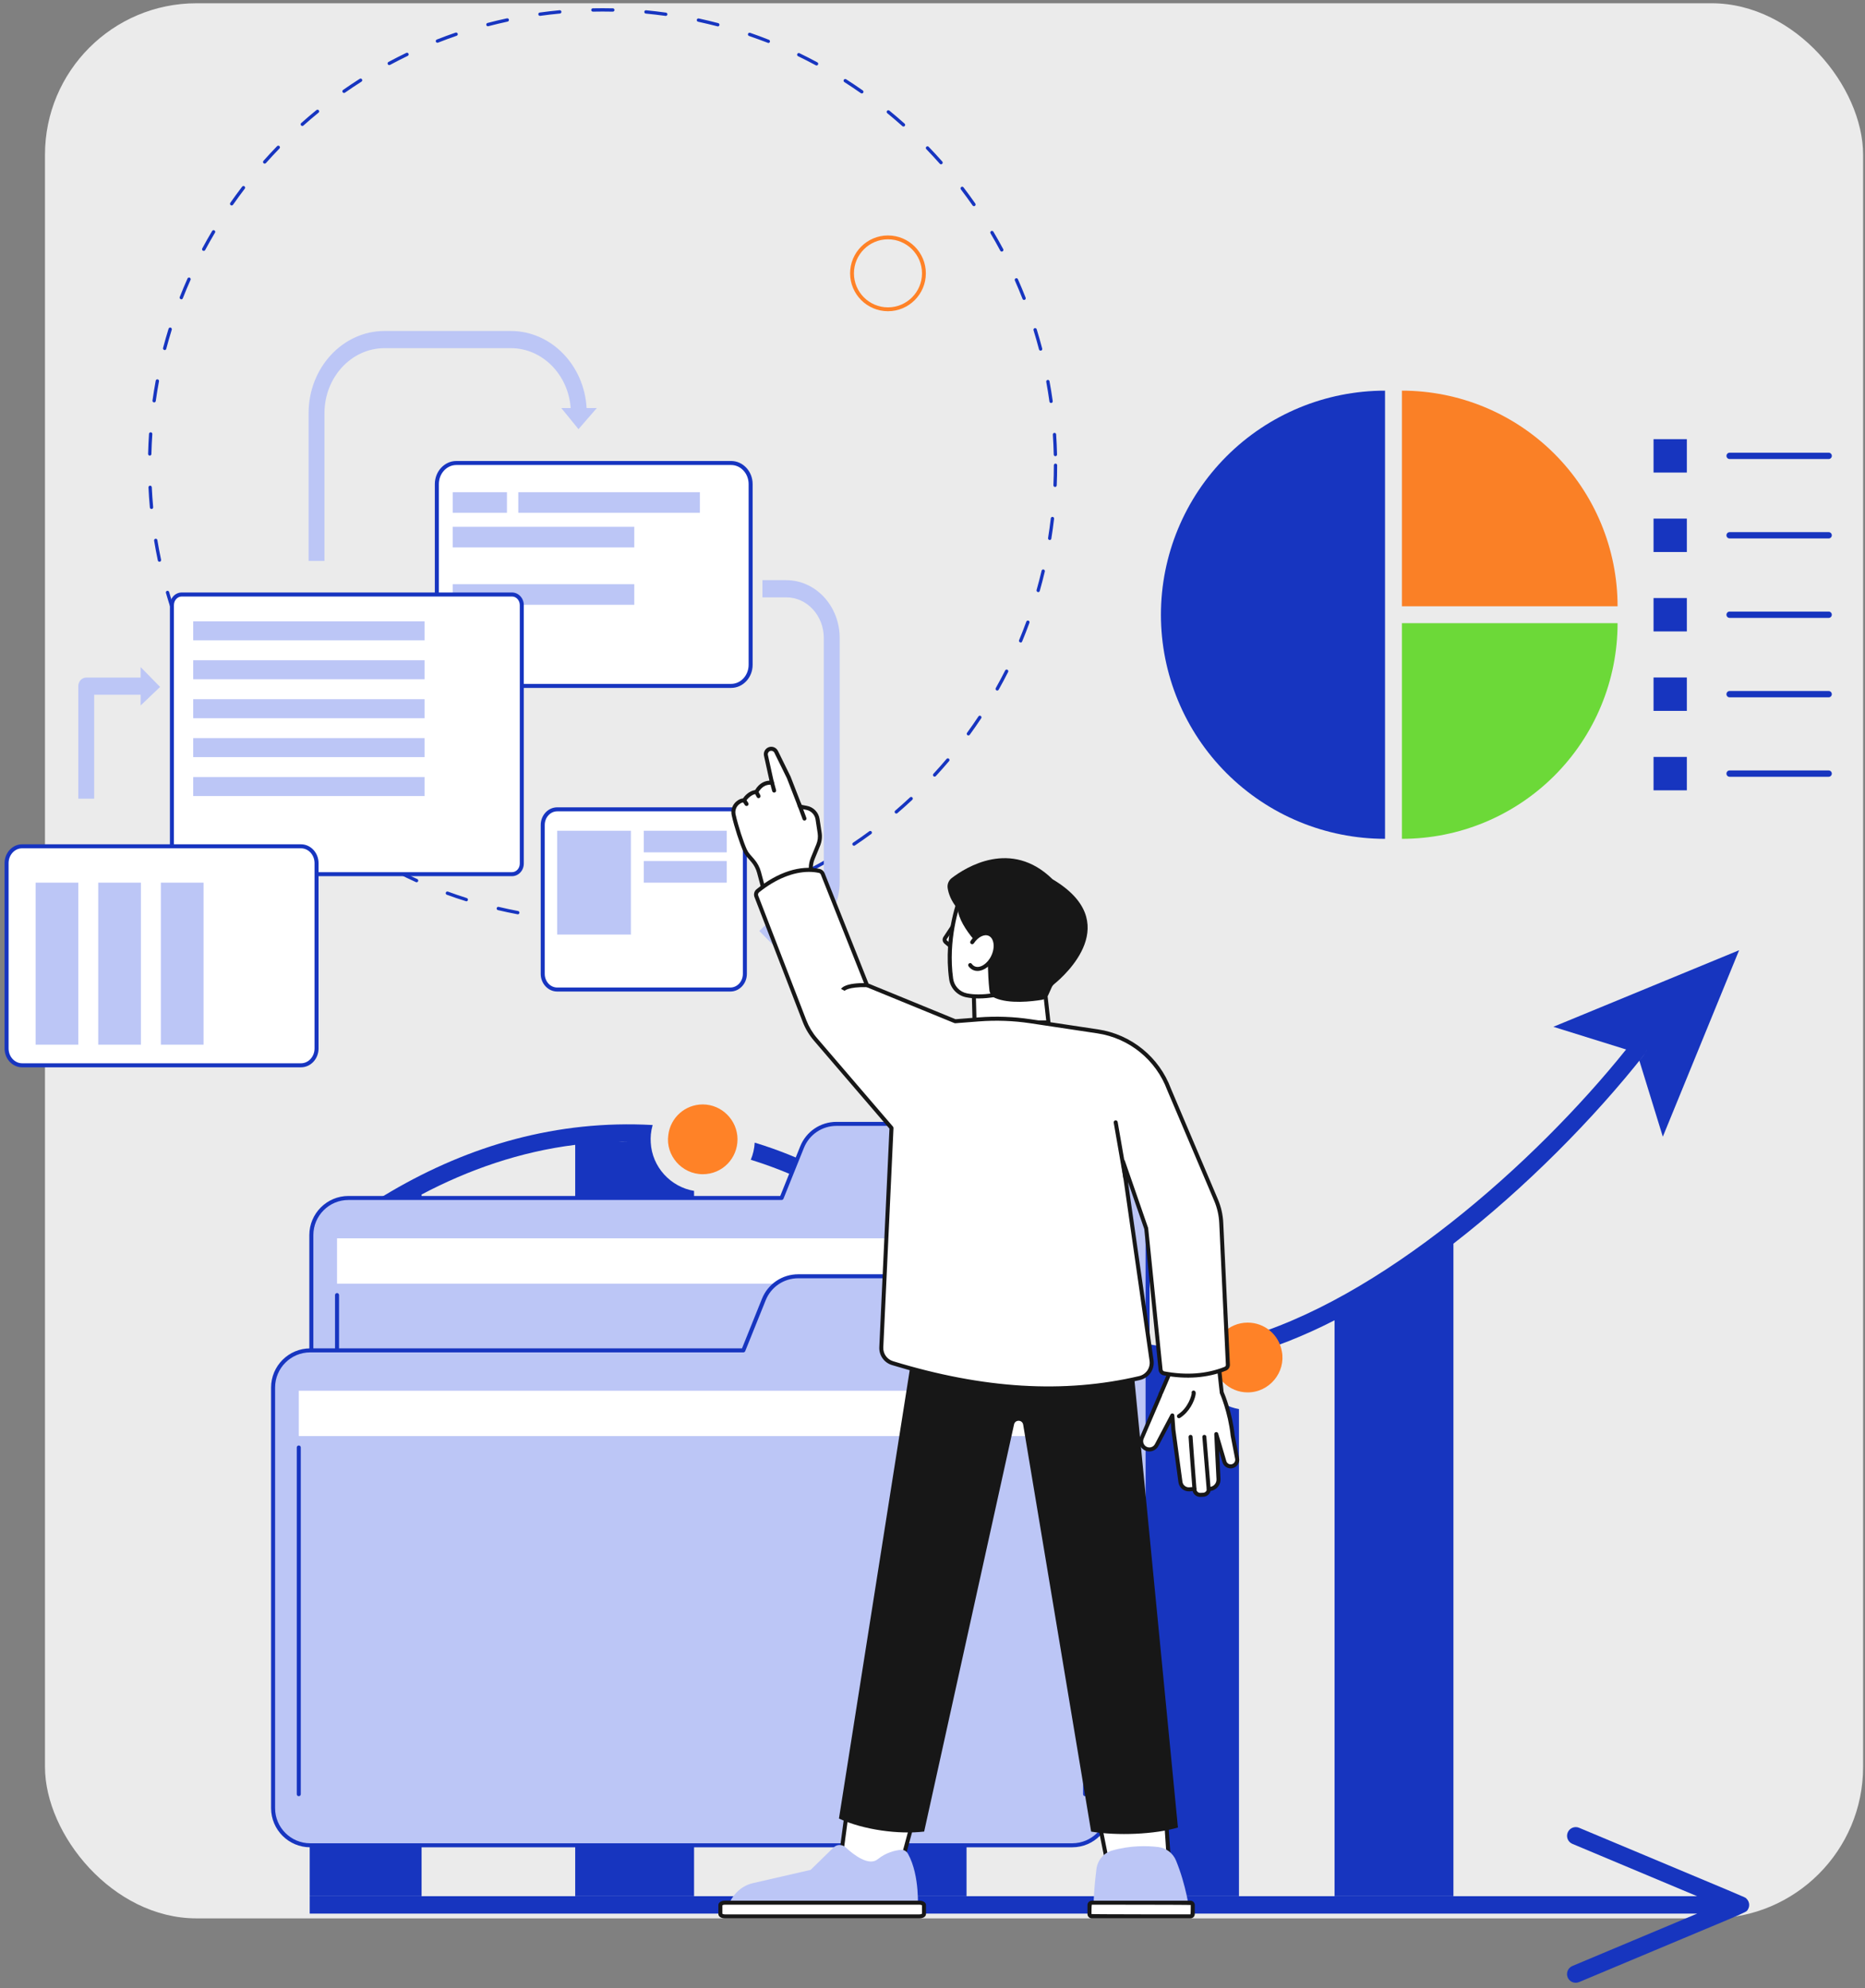
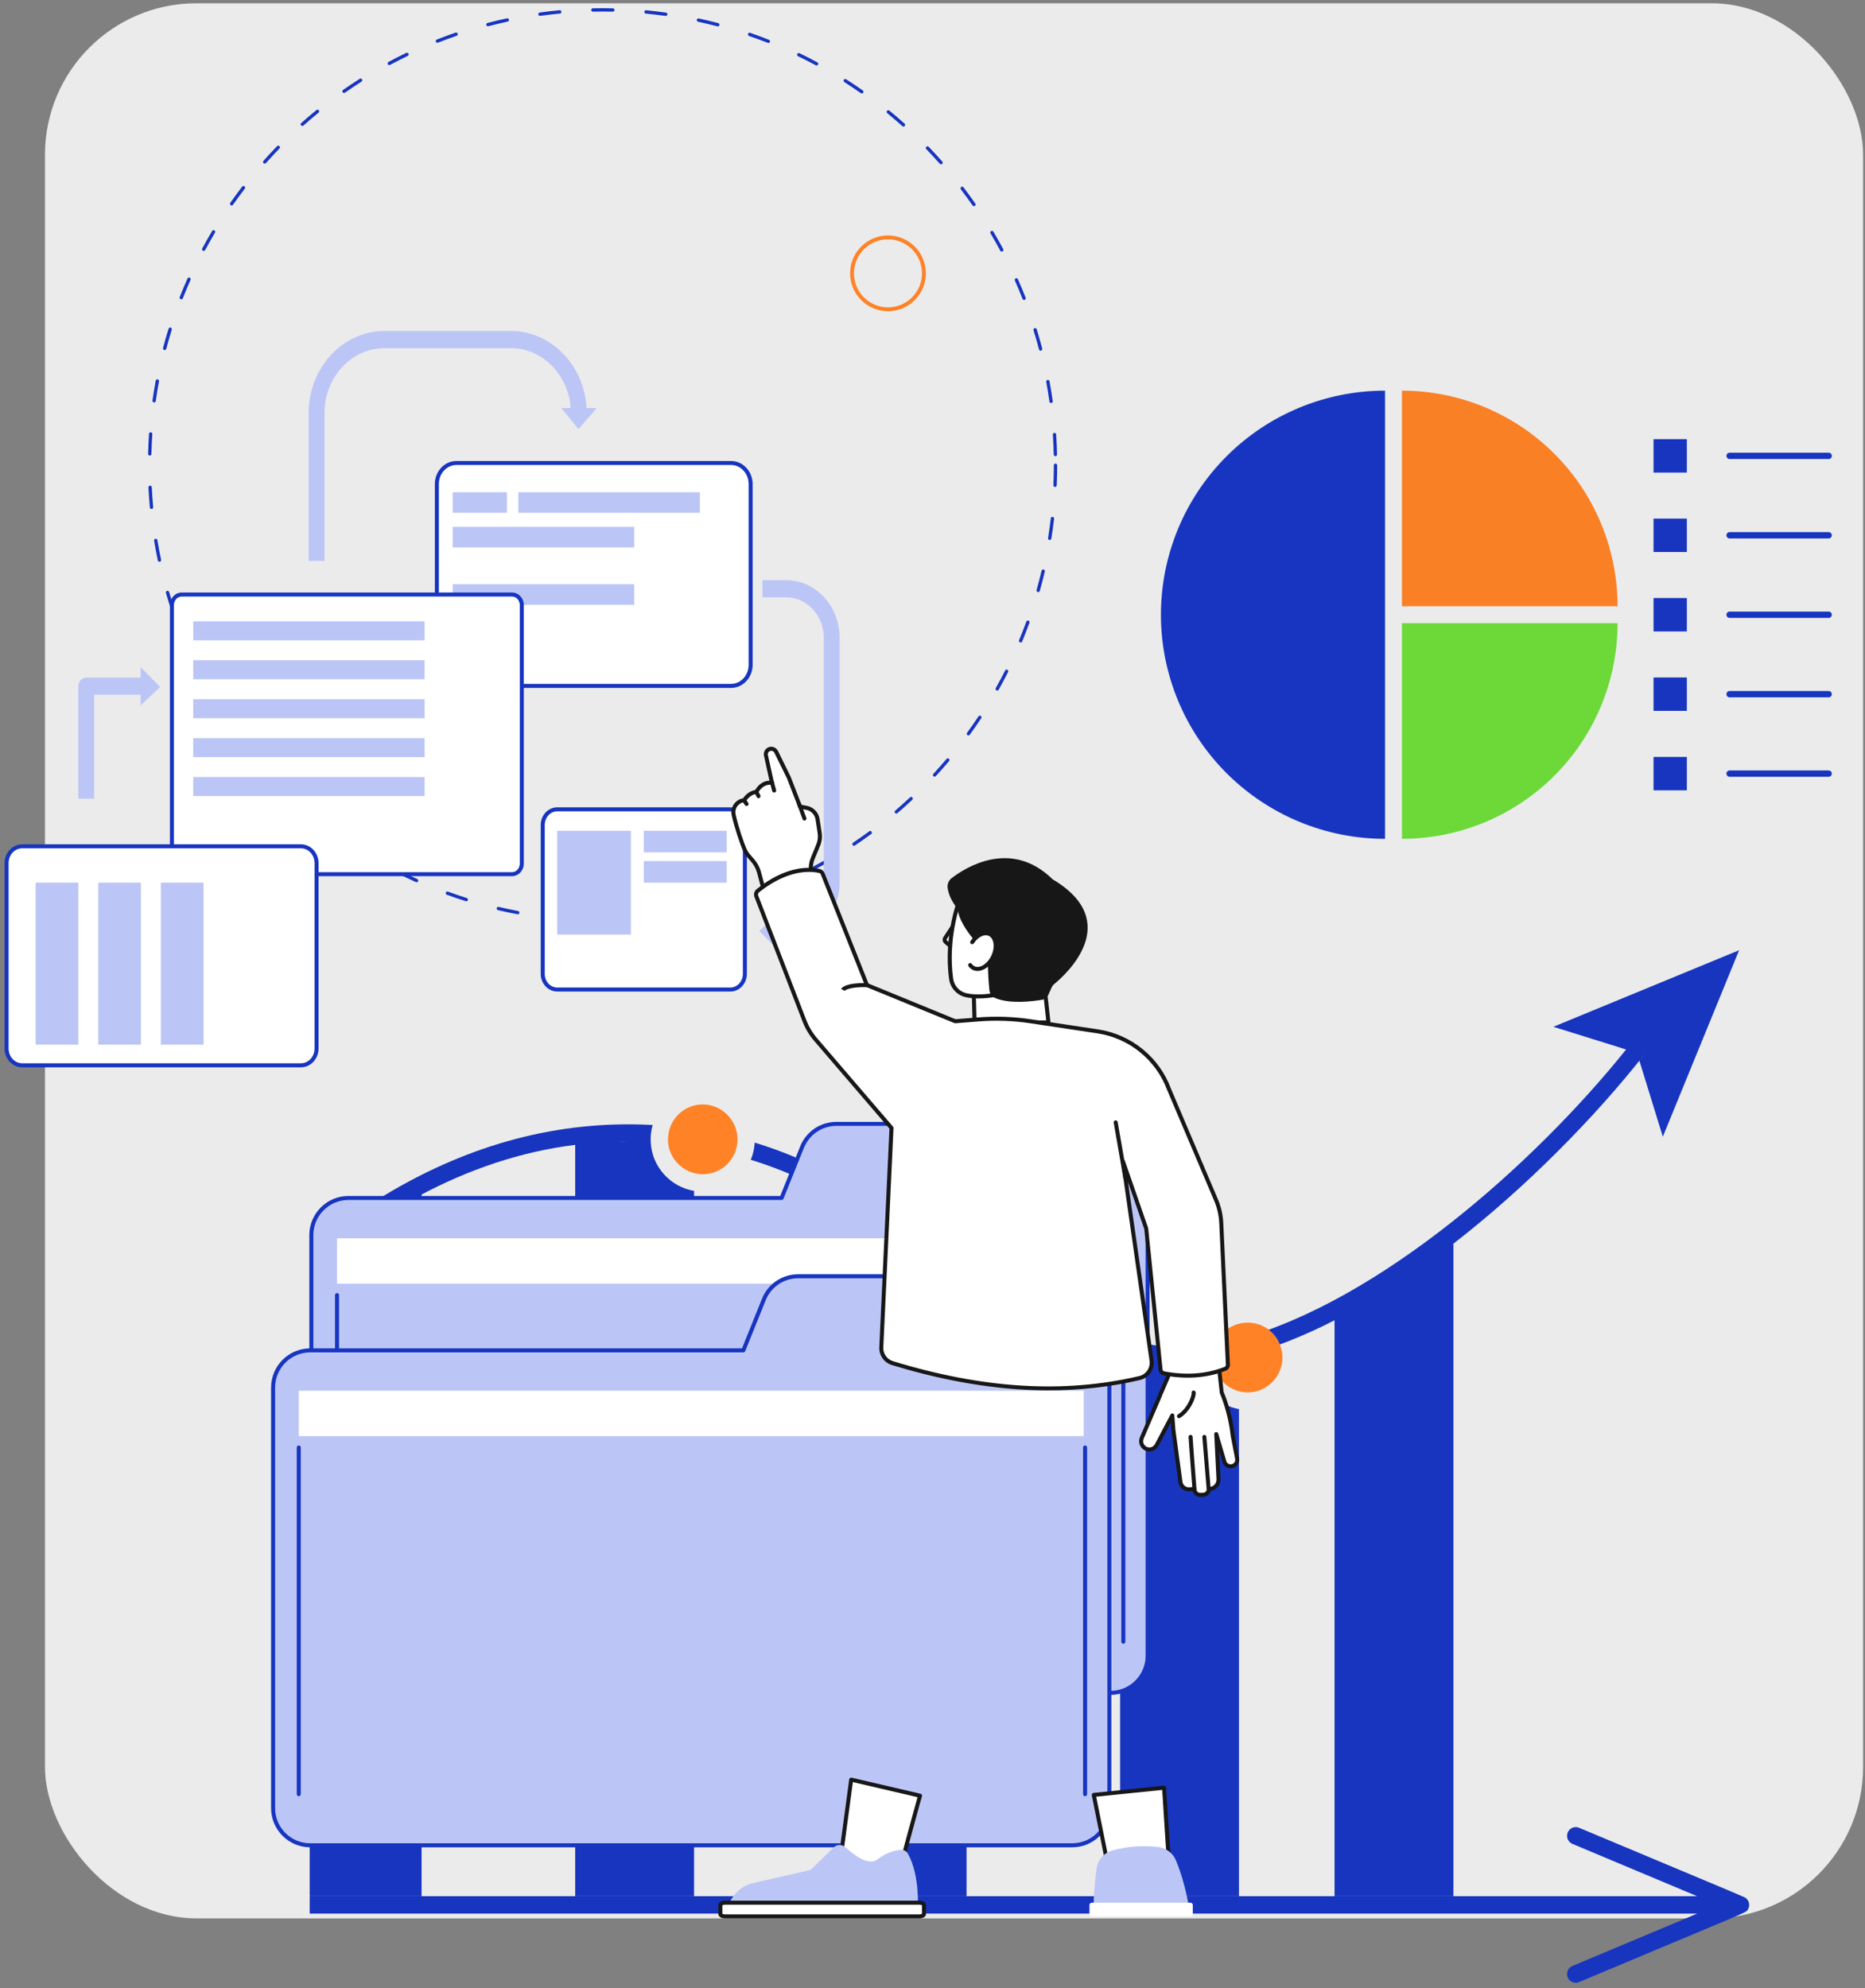
<svg xmlns="http://www.w3.org/2000/svg" width="303" height="323" viewBox="0 0 303 323" fill="none">
  <rect x="0" y="0" width="303" height="323" fill="#808080" stroke="none" />
  <rect x="7.308" y="0.531" width="295.385" height="311.154" rx="24.615" fill="#EBEBEB" />
  <g clip-path="url(#clip0_126_1667)">
    <path d="M283.951 310.287C283.998 310.193 284.187 309.909 284.187 309.503C284.187 309.125 284.017 308.719 283.697 308.435C283.424 308.199 285.147 308.955 256.547 296.965C255.831 296.663 255.003 297.003 254.702 297.731C254.401 298.449 254.74 299.28 255.464 299.582L275.736 308.086H-8.185V269.944C-7.808 269.084 -6.463 266.032 -4.204 261.582C-6.463 266.023 -7.799 269.075 -8.185 269.944V308.086H11.127V239.899C10.336 239.767 9.423 239.446 8.896 239.191C7.917 238.718 7.287 238.236 6.6 237.547C1.01 245.889 -4.147 254.959 -8.175 263.226V124.69L0.295 145.05C0.596 145.778 1.424 146.118 2.139 145.815C2.854 145.513 3.193 144.682 2.901 143.964C-9.088 115.175 -8.298 116.97 -8.533 116.687C-9.088 116.045 -10.048 116.063 -10.594 116.611C-10.895 116.914 -10.65 116.47 -22.085 143.954C-22.386 144.672 -22.047 145.504 -21.323 145.806C-20.607 146.108 -19.779 145.768 -19.478 145.041L-11.008 124.68V309.493C-11.008 310.278 -10.378 310.911 -9.596 310.911H275.736L255.455 319.423C254.74 319.726 254.401 320.557 254.693 321.275C254.994 322.003 255.822 322.333 256.537 322.041C284.836 310.145 283.584 310.816 283.942 310.287H283.951ZM-1.851 257.066L-1.559 256.518C-1.663 256.707 -1.757 256.887 -1.851 257.066ZM-0.92 255.356C-0.882 255.29 -0.854 255.233 -0.816 255.177C-0.854 255.243 -0.882 255.299 -0.92 255.356ZM0.897 252.125C0.944 252.049 0.991 251.964 1.029 251.889C0.982 251.964 0.934 252.049 0.897 252.125ZM2.967 248.582L2.995 248.544C2.995 248.544 2.977 248.572 2.967 248.582Z" fill="#1735BF" />
    <path d="M31.846 225.736C36.74 219.671 42.537 213.331 49.191 207.521V308.076H68.493V194.076C76.134 190.042 84.482 187.122 93.451 186.007V308.076H112.762V193.49C108.96 192.848 105.929 189.617 105.722 185.611C105.675 184.751 105.722 183.9 106.033 182.786C74.911 181.075 49.285 199.546 29.625 223.989C30.463 224.442 31.178 225.009 31.846 225.727V225.736ZM94.994 185.837C95.314 185.809 95.643 185.771 95.963 185.743C95.634 185.771 95.314 185.809 94.994 185.837ZM97.469 185.639C98.052 185.601 98.626 185.573 99.21 185.554C98.626 185.573 98.052 185.611 97.469 185.639ZM100.405 185.526C101.44 185.507 100.593 185.497 102.278 185.516C101.657 185.516 101.036 185.516 100.405 185.526Z" fill="#1735BF" />
    <path d="M121.975 188.436C127.848 190.24 132.977 192.734 137.72 195.55V308.076H157.031V208.645C156.881 208.55 156.74 208.446 156.599 208.343C164.184 213.463 172.39 218.159 182.902 220.549C182.592 220.483 182.281 220.427 181.98 220.351V308.076H201.291V228.939C197.819 228.344 194.977 225.491 194.384 222.108C194.355 222.108 194.327 222.108 194.299 222.108C194.327 222.108 194.365 222.108 194.393 222.108C194.195 221.05 194.186 220.275 194.346 219.274C171.703 218.074 159.563 206.557 144.675 196.599C137.645 191.894 130.718 188.105 122.615 185.648C122.559 186.621 122.352 187.529 121.975 188.436ZM147.366 201.89C148.797 202.891 150.18 203.874 150.303 203.959C150.265 203.93 148.449 202.645 147.366 201.89ZM138.172 195.824C139.038 196.344 139.885 196.873 140.722 197.402C139.885 196.863 139.028 196.344 138.172 195.824ZM144.157 199.669C145.164 200.35 146.152 201.039 147.14 201.729C146.152 201.039 145.155 200.35 144.157 199.669ZM153.305 206.075C153.436 206.17 153.578 206.264 153.709 206.358L153.305 206.075ZM183.89 220.757C184.559 220.899 185.227 221.031 185.904 221.145C185.227 221.022 184.559 220.89 183.89 220.757ZM187.307 221.381C187.683 221.438 188.05 221.494 188.427 221.551C188.05 221.504 187.674 221.438 187.307 221.381Z" fill="#1735BF" />
    <path d="M201.735 220.417C206.799 219.076 211.852 217.054 216.821 214.512V308.076H236.133V202.06C247.746 193.075 259.048 181.642 267.245 171.202C267.424 170.976 267.528 170.702 267.547 170.428C267.509 171.004 267.217 171.24 266.342 172.336L270.153 184.685L282.548 154.385L252.367 166.828L264.187 170.513C249.44 188.898 224.2 211.356 201.218 217.611C201.547 218.499 201.726 219.453 201.745 220.427L201.735 220.417ZM267.537 170.163C267.537 170.239 267.537 170.314 267.537 170.399C267.537 170.324 267.537 170.248 267.537 170.163Z" fill="#1735BF" />
    <path d="M114.174 190.779C117.373 190.779 119.82 188.19 119.82 185.11C119.82 182.03 117.289 179.441 114.174 179.441C111.313 179.441 108.903 181.586 108.574 184.439C108.122 187.708 110.748 190.779 114.174 190.779Z" fill="#FF8227" />
    <path d="M202.703 226.228C206.27 226.228 208.895 222.93 208.265 219.595C207.794 216.855 205.46 214.89 202.703 214.89C199.588 214.89 197.056 217.432 197.056 220.559C197.056 220.616 197.056 220.663 197.056 220.71C197.132 223.752 199.663 226.228 202.694 226.228H202.703Z" fill="#FF8227" />
  </g>
  <path d="M98.066 149.846C99.144 149.843 100.237 149.818 101.314 149.768C101.463 149.761 101.577 149.635 101.571 149.485C101.565 149.335 101.438 149.219 101.29 149.226C100.222 149.275 99.137 149.3 98.066 149.303C97.917 149.303 97.796 149.425 97.797 149.575C97.797 149.724 97.918 149.845 98.067 149.845L98.066 149.846ZM92.945 149.411C92.955 149.261 92.844 149.132 92.695 149.121C91.626 149.045 90.546 148.946 89.483 148.824C89.335 148.806 89.202 148.914 89.185 149.062C89.168 149.21 89.274 149.345 89.422 149.362C90.491 149.485 91.58 149.586 92.675 149.661C92.816 149.661 92.934 149.552 92.944 149.409L92.945 149.411ZM106.708 149.324C107.779 149.196 108.861 149.042 109.923 148.867C110.071 148.844 110.17 148.704 110.146 148.555C110.123 148.408 109.983 148.307 109.837 148.331C108.781 148.505 107.708 148.657 106.645 148.785C106.497 148.803 106.392 148.937 106.41 149.086C106.426 149.224 106.542 149.325 106.677 149.325C106.688 149.325 106.698 149.325 106.709 149.324H106.708ZM84.387 148.333C84.415 148.186 84.319 148.044 84.173 148.016C83.121 147.816 82.06 147.589 81.018 147.343C80.874 147.309 80.729 147.399 80.694 147.544C80.66 147.69 80.749 147.836 80.894 147.871C81.943 148.118 83.013 148.347 84.123 148.554C84.249 148.554 84.364 148.463 84.387 148.333ZM115.229 147.791C116.278 147.537 117.334 147.257 118.37 146.958C118.513 146.916 118.596 146.766 118.554 146.622C118.512 146.477 118.363 146.395 118.22 146.435C117.192 146.734 116.143 147.011 115.101 147.263C114.957 147.298 114.867 147.445 114.902 147.59C114.931 147.715 115.043 147.798 115.164 147.798C115.185 147.798 115.206 147.795 115.228 147.791H115.229ZM76.013 146.25C76.058 146.108 75.978 145.955 75.836 145.91C74.813 145.585 73.782 145.234 72.775 144.864C72.634 144.813 72.48 144.885 72.43 145.027C72.378 145.167 72.451 145.324 72.591 145.374C73.606 145.746 74.644 146.101 75.757 146.441C75.871 146.441 75.978 146.367 76.014 146.25H76.013ZM123.513 145.259C124.523 144.884 125.537 144.481 126.527 144.062C126.665 144.003 126.729 143.845 126.672 143.706C126.613 143.568 126.456 143.503 126.318 143.562C125.335 143.978 124.329 144.377 123.327 144.75C123.187 144.801 123.115 144.958 123.166 145.098C123.207 145.207 123.31 145.276 123.42 145.276C123.45 145.276 123.483 145.27 123.513 145.259ZM67.928 143.184C67.99 143.047 67.929 142.887 67.793 142.826C66.817 142.383 65.837 141.913 64.879 141.425C64.745 141.358 64.583 141.411 64.516 141.546C64.45 141.679 64.502 141.843 64.635 141.91C65.6 142.4 66.587 142.875 67.571 143.32C67.607 143.337 67.644 143.344 67.682 143.344C67.785 143.344 67.883 143.284 67.928 143.184ZM131.431 141.77C132.389 141.278 133.35 140.758 134.286 140.224C134.415 140.15 134.461 139.985 134.387 139.854C134.313 139.724 134.149 139.678 134.02 139.752C133.091 140.283 132.137 140.798 131.185 141.287C131.053 141.355 131 141.518 131.067 141.652C131.114 141.746 131.209 141.801 131.308 141.801C131.35 141.801 131.392 141.791 131.431 141.771V141.77ZM60.265 139.184C60.341 139.055 60.299 138.888 60.173 138.811C59.255 138.257 58.337 137.673 57.443 137.078C57.319 136.995 57.152 137.029 57.068 137.154C56.986 137.278 57.02 137.446 57.144 137.53C58.043 138.129 58.968 138.718 59.893 139.276C59.936 139.303 59.985 139.315 60.032 139.315C60.124 139.315 60.213 139.269 60.263 139.184H60.265ZM138.891 137.369C139.787 136.767 140.681 136.137 141.55 135.497C141.67 135.409 141.696 135.238 141.608 135.118C141.52 134.997 141.351 134.971 141.231 135.059C140.369 135.695 139.482 136.32 138.593 136.917C138.469 137.001 138.436 137.169 138.519 137.294C138.571 137.372 138.657 137.414 138.743 137.414C138.795 137.414 138.848 137.399 138.894 137.368L138.891 137.369ZM53.122 134.31C53.214 134.191 53.191 134.021 53.073 133.929C52.227 133.271 51.383 132.585 50.565 131.889C50.45 131.792 50.281 131.806 50.184 131.921C50.088 132.036 50.102 132.207 50.216 132.303C51.041 133.005 51.89 133.696 52.743 134.359C52.791 134.397 52.85 134.415 52.907 134.415C52.988 134.415 53.067 134.378 53.12 134.31H53.122ZM145.792 132.12C146.612 131.417 147.428 130.686 148.216 129.948C148.325 129.846 148.332 129.675 148.23 129.565C148.129 129.455 147.959 129.448 147.849 129.551C147.066 130.283 146.256 131.01 145.442 131.707C145.329 131.803 145.316 131.976 145.412 132.089C145.465 132.152 145.541 132.184 145.616 132.184C145.678 132.184 145.74 132.163 145.792 132.12ZM46.594 128.635C46.699 128.528 46.697 128.356 46.59 128.251C45.825 127.498 45.066 126.718 44.337 125.932C44.235 125.823 44.064 125.818 43.955 125.92C43.846 126.022 43.841 126.194 43.942 126.304C44.678 127.095 45.442 127.88 46.212 128.639C46.265 128.691 46.334 128.716 46.402 128.716C46.47 128.716 46.541 128.689 46.594 128.635ZM152.041 126.096C152.775 125.301 153.5 124.479 154.198 123.654C154.294 123.541 154.28 123.369 154.167 123.272C154.053 123.176 153.883 123.19 153.787 123.303C153.095 124.123 152.374 124.938 151.645 125.728C151.544 125.837 151.551 126.01 151.659 126.112C151.711 126.161 151.778 126.185 151.843 126.185C151.915 126.185 151.988 126.155 152.041 126.098V126.096ZM40.771 122.236C40.887 122.142 40.905 121.971 40.812 121.855C40.139 121.018 39.477 120.155 38.843 119.29C38.753 119.17 38.585 119.144 38.465 119.233C38.345 119.322 38.32 119.492 38.408 119.612C39.047 120.483 39.714 121.352 40.391 122.195C40.444 122.261 40.522 122.296 40.601 122.296C40.661 122.296 40.721 122.277 40.771 122.236ZM157.553 119.38C158.191 118.503 158.816 117.601 159.414 116.7C159.496 116.575 159.462 116.407 159.338 116.323C159.214 116.24 159.047 116.274 158.964 116.399C158.371 117.295 157.749 118.189 157.116 119.059C157.028 119.179 157.054 119.35 157.174 119.438C157.223 119.473 157.279 119.49 157.333 119.49C157.417 119.49 157.499 119.451 157.55 119.38H157.553ZM35.731 115.203C35.858 115.123 35.895 114.955 35.816 114.829C35.247 113.92 34.69 112.986 34.16 112.053C34.087 111.922 33.922 111.877 33.793 111.952C33.663 112.026 33.618 112.191 33.692 112.321C34.226 113.262 34.787 114.203 35.361 115.119C35.412 115.2 35.5 115.245 35.589 115.245C35.638 115.245 35.688 115.232 35.733 115.203H35.731ZM162.249 112.06C162.78 111.114 163.298 110.144 163.787 109.177C163.853 109.044 163.801 108.88 163.668 108.812C163.536 108.745 163.373 108.798 163.306 108.932C162.822 109.892 162.308 110.854 161.78 111.793C161.706 111.924 161.752 112.089 161.881 112.163C161.923 112.187 161.969 112.198 162.014 112.198C162.107 112.198 162.199 112.149 162.249 112.061V112.06ZM31.546 107.629C31.681 107.565 31.737 107.403 31.673 107.268C31.213 106.299 30.769 105.306 30.353 104.318C30.294 104.179 30.137 104.115 29.999 104.174C29.861 104.233 29.797 104.392 29.855 104.529C30.275 105.525 30.722 106.525 31.186 107.501C31.231 107.599 31.329 107.655 31.429 107.655C31.468 107.655 31.507 107.646 31.545 107.628L31.546 107.629ZM166.061 104.234C166.479 103.231 166.878 102.206 167.25 101.187C167.302 101.047 167.229 100.89 167.09 100.838C166.951 100.787 166.795 100.858 166.743 100.999C166.374 102.012 165.976 103.028 165.562 104.024C165.505 104.163 165.569 104.321 165.812 104.401C165.917 104.401 166.018 104.338 166.061 104.234ZM28.275 99.62C28.416 99.573 28.492 99.419 28.443 99.276C28.099 98.257 27.773 97.216 27.475 96.183C27.434 96.039 27.285 95.956 27.141 95.998C26.998 96.04 26.916 96.19 26.957 96.334C27.258 97.374 27.585 98.423 27.932 99.45C27.971 99.563 28.076 99.634 28.188 99.634C28.218 99.634 28.247 99.63 28.275 99.62ZM168.927 96.012C169.222 94.97 169.499 93.906 169.749 92.852C169.784 92.706 169.693 92.561 169.548 92.526C169.403 92.491 169.257 92.58 169.224 92.727C168.976 93.775 168.701 94.829 168.408 95.864C168.367 96.008 168.449 96.158 168.667 96.21C168.784 96.21 168.892 96.131 168.926 96.012H168.927ZM25.962 91.266C26.108 91.235 26.2 91.09 26.169 90.943C25.948 89.892 25.746 88.819 25.57 87.758C25.547 87.61 25.407 87.51 25.26 87.535C25.113 87.559 25.013 87.699 25.038 87.848C25.215 88.917 25.418 89.997 25.641 91.057C25.668 91.184 25.78 91.272 25.904 91.272C25.923 91.272 25.942 91.271 25.96 91.267L25.962 91.266ZM170.807 87.516C170.978 86.447 171.129 85.358 171.254 84.281C171.271 84.133 171.165 83.999 171.017 83.98C170.87 83.963 170.735 84.07 170.718 84.218C170.594 85.288 170.445 86.368 170.275 87.429C170.251 87.577 170.352 87.716 170.541 87.744C170.671 87.744 170.786 87.649 170.807 87.516ZM24.641 82.695C24.79 82.681 24.899 82.549 24.885 82.4C24.788 81.33 24.712 80.24 24.661 79.165C24.654 79.015 24.527 78.902 24.378 78.907C24.229 78.915 24.113 79.042 24.122 79.192C24.173 80.275 24.249 81.372 24.348 82.45C24.36 82.59 24.478 82.696 24.616 82.696C24.625 82.696 24.633 82.696 24.641 82.696V82.695ZM171.685 78.857C171.73 77.776 171.754 76.677 171.754 75.593C171.754 75.443 171.633 75.322 171.484 75.322C171.335 75.322 171.214 75.443 171.214 75.593C171.214 76.67 171.19 77.761 171.144 78.835C171.137 78.984 171.253 79.111 171.414 79.118C171.558 79.118 171.678 79.004 171.683 78.859L171.685 78.857ZM171.471 74.122C171.62 74.119 171.739 73.994 171.735 73.844C171.71 72.759 171.661 71.662 171.59 70.582C171.58 70.432 171.451 70.317 171.303 70.33C171.154 70.34 171.041 70.469 171.052 70.618C171.123 71.691 171.172 72.78 171.197 73.857C171.201 74.004 171.321 74.122 171.467 74.122C171.469 74.122 171.471 74.122 171.474 74.122H171.471ZM24.599 73.763C24.626 72.686 24.676 71.597 24.748 70.525C24.758 70.375 24.647 70.246 24.498 70.236C24.349 70.226 24.221 70.338 24.211 70.488C24.139 71.568 24.088 72.665 24.062 73.751C24.058 73.9 24.176 74.025 24.332 74.028C24.478 74.028 24.598 73.91 24.602 73.763H24.599ZM170.803 65.475C170.951 65.454 171.054 65.317 171.033 65.169C170.882 64.095 170.707 63.011 170.51 61.946C170.483 61.799 170.342 61.701 170.196 61.729C170.05 61.757 169.952 61.898 169.98 62.045C170.175 63.102 170.349 64.179 170.498 65.245C170.517 65.38 170.633 65.478 170.765 65.478C170.778 65.478 170.79 65.478 170.803 65.475ZM25.307 65.152C25.457 64.087 25.633 63.01 25.829 61.953C25.857 61.806 25.76 61.664 25.613 61.636C25.467 61.608 25.326 61.706 25.299 61.853C25.101 62.919 24.923 64.003 24.772 65.076C24.751 65.225 24.854 65.362 25.04 65.386C25.172 65.386 25.288 65.288 25.307 65.152ZM169.133 56.967C169.278 56.929 169.363 56.78 169.325 56.635C169.051 55.587 168.749 54.532 168.428 53.496C168.384 53.353 168.232 53.273 168.09 53.318C167.948 53.363 167.869 53.514 167.913 53.657C168.231 54.684 168.53 55.733 168.803 56.772C168.835 56.894 168.944 56.974 169.063 56.974C169.086 56.974 169.109 56.971 169.132 56.965L169.133 56.967ZM27.012 56.682C27.286 55.642 27.585 54.595 27.906 53.567C27.95 53.424 27.871 53.272 27.729 53.227C27.587 53.182 27.435 53.262 27.39 53.405C27.069 54.439 26.765 55.495 26.489 56.542C26.452 56.687 26.537 56.835 26.75 56.883C26.87 56.883 26.978 56.803 27.01 56.681L27.012 56.682ZM166.479 48.714C166.617 48.659 166.685 48.501 166.63 48.363C166.236 47.357 165.814 46.346 165.376 45.359C165.316 45.222 165.156 45.16 165.019 45.222C164.883 45.284 164.821 45.443 164.883 45.58C165.317 46.56 165.736 47.565 166.129 48.563C166.171 48.669 166.273 48.735 166.38 48.735C166.412 48.735 166.447 48.729 166.479 48.715V48.714ZM29.7 48.468C30.094 47.465 30.517 46.458 30.956 45.474C31.017 45.337 30.956 45.177 30.819 45.115C30.683 45.054 30.524 45.115 30.463 45.253C30.021 46.244 29.595 47.258 29.197 48.269C29.142 48.407 29.209 48.566 29.447 48.64C29.555 48.64 29.656 48.575 29.698 48.468H29.7ZM162.881 40.845C163.012 40.774 163.062 40.61 162.991 40.478C162.482 39.526 161.944 38.571 161.393 37.64C161.316 37.511 161.15 37.469 161.022 37.546C160.894 37.623 160.852 37.79 160.929 37.919C161.476 38.841 162.01 39.789 162.515 40.736C162.564 40.827 162.657 40.879 162.753 40.879C162.796 40.879 162.84 40.867 162.881 40.846V40.845ZM33.334 40.625C33.843 39.677 34.38 38.728 34.93 37.802C35.007 37.674 34.965 37.507 34.837 37.43C34.709 37.353 34.543 37.395 34.467 37.524C33.912 38.456 33.372 39.413 32.858 40.366C32.787 40.498 32.836 40.663 32.967 40.733C33.007 40.755 33.052 40.765 33.095 40.765C33.191 40.765 33.284 40.713 33.333 40.622L33.334 40.625ZM158.389 33.449C158.511 33.364 158.54 33.194 158.455 33.071C157.839 32.184 157.192 31.299 156.536 30.439C156.446 30.32 156.276 30.297 156.158 30.389C156.039 30.48 156.017 30.65 156.107 30.769C156.758 31.622 157.398 32.501 158.013 33.382C158.066 33.458 158.149 33.498 158.234 33.498C158.287 33.498 158.341 33.483 158.389 33.449ZM37.858 33.269C38.473 32.388 39.117 31.509 39.77 30.656C39.861 30.537 39.838 30.366 39.721 30.275C39.603 30.184 39.433 30.205 39.342 30.324C38.684 31.184 38.036 32.07 37.416 32.956C37.33 33.08 37.361 33.248 37.482 33.334C37.529 33.368 37.584 33.383 37.636 33.383C37.721 33.383 37.805 33.343 37.858 33.269ZM153.067 26.628C153.179 26.528 153.188 26.356 153.089 26.244C152.372 25.435 151.629 24.63 150.878 23.852C150.773 23.745 150.604 23.742 150.496 23.847C150.389 23.952 150.386 24.123 150.491 24.23C151.236 25.002 151.975 25.8 152.687 26.604C152.74 26.664 152.814 26.695 152.889 26.695C152.953 26.695 153.017 26.672 153.069 26.626L153.067 26.628ZM43.204 26.496C43.917 25.694 44.658 24.895 45.405 24.125C45.509 24.018 45.506 23.847 45.401 23.742C45.293 23.637 45.123 23.64 45.019 23.746C44.267 24.522 43.52 25.325 42.802 26.133C42.703 26.245 42.713 26.416 42.823 26.517C42.874 26.563 42.938 26.586 43.002 26.586C43.076 26.586 43.15 26.555 43.204 26.495V26.496ZM146.99 20.472C147.088 20.36 147.079 20.189 146.967 20.089C146.161 19.368 145.328 18.656 144.492 17.972C144.377 17.878 144.207 17.895 144.112 18.011C144.019 18.127 144.036 18.298 144.151 18.392C144.981 19.071 145.807 19.778 146.608 20.493C146.659 20.54 146.724 20.562 146.788 20.562C146.861 20.562 146.935 20.531 146.99 20.471V20.472ZM49.294 20.398C50.097 19.684 50.924 18.978 51.754 18.302C51.87 18.208 51.888 18.038 51.793 17.921C51.7 17.805 51.53 17.787 51.414 17.882C50.579 18.562 49.746 19.274 48.937 19.994C48.825 20.093 48.815 20.264 48.914 20.376C48.967 20.436 49.041 20.467 49.116 20.467C49.18 20.467 49.243 20.444 49.294 20.398ZM140.236 15.069C140.321 14.946 140.292 14.777 140.17 14.691C139.285 14.069 138.376 13.459 137.465 12.878C137.34 12.798 137.173 12.834 137.093 12.962C137.014 13.088 137.05 13.256 137.177 13.336C138.081 13.914 138.984 14.519 139.862 15.136C139.909 15.17 139.963 15.185 140.016 15.185C140.101 15.185 140.185 15.145 140.238 15.069H140.236ZM56.046 15.056C56.924 14.442 57.827 13.838 58.73 13.264C58.855 13.184 58.893 13.016 58.813 12.89C58.734 12.763 58.567 12.727 58.442 12.806C57.532 13.385 56.623 13.992 55.738 14.611C55.616 14.697 55.587 14.866 55.672 14.989C55.724 15.065 55.808 15.105 55.893 15.105C55.946 15.105 56 15.09 56.046 15.056ZM132.9 10.495C132.971 10.363 132.921 10.198 132.79 10.128C131.839 9.614 130.862 9.116 129.89 8.644C129.757 8.578 129.595 8.635 129.53 8.77C129.465 8.904 129.521 9.067 129.656 9.132C130.621 9.6 131.591 10.096 132.535 10.605C132.575 10.628 132.62 10.637 132.663 10.637C132.759 10.637 132.852 10.586 132.901 10.495H132.9ZM63.369 10.545C64.312 10.038 65.277 9.545 66.239 9.082C66.374 9.018 66.43 8.855 66.366 8.719C66.302 8.585 66.14 8.527 66.007 8.592C65.037 9.06 64.064 9.555 63.114 10.065C62.983 10.135 62.933 10.3 63.003 10.432C63.051 10.523 63.145 10.576 63.241 10.576C63.284 10.576 63.327 10.566 63.367 10.544L63.369 10.545ZM125.077 6.815C125.131 6.676 125.063 6.518 124.925 6.464C123.918 6.066 122.891 5.685 121.87 5.332C121.729 5.283 121.576 5.359 121.527 5.5C121.478 5.642 121.554 5.796 121.694 5.845C122.708 6.195 123.729 6.573 124.826 6.986C124.934 6.986 125.035 6.92 125.077 6.814V6.815ZM71.162 6.93C72.159 6.538 73.177 6.161 74.19 5.814C74.331 5.765 74.406 5.611 74.359 5.469C74.31 5.328 74.157 5.252 74.016 5.3C72.996 5.65 71.97 6.028 70.966 6.424C70.827 6.479 70.758 6.637 70.813 6.776C70.855 6.882 70.956 6.948 71.064 6.948C71.097 6.948 71.129 6.942 71.162 6.93ZM116.88 4.089C116.917 3.945 116.831 3.796 116.688 3.758C115.645 3.483 114.582 3.228 113.528 3C113.383 2.969 113.238 3.061 113.207 3.208C113.177 3.355 113.269 3.499 113.413 3.53C114.459 3.757 115.515 4.01 116.618 4.292C116.738 4.292 116.846 4.211 116.878 4.089H116.88ZM79.336 4.258C80.372 3.987 81.428 3.735 82.474 3.509C82.62 3.478 82.712 3.334 82.681 3.187C82.65 3.04 82.507 2.948 82.361 2.979C81.307 3.205 80.244 3.459 79.201 3.733C79.056 3.771 78.97 3.919 79.009 4.064C79.041 4.186 79.149 4.267 79.269 4.267C79.291 4.267 79.315 4.264 79.337 4.258H79.336ZM108.428 2.355C108.449 2.207 108.345 2.07 108.198 2.049C107.132 1.899 106.046 1.772 104.972 1.668C104.825 1.655 104.692 1.763 104.679 1.913C104.665 2.061 104.773 2.194 104.922 2.208C105.989 2.311 107.067 2.438 108.163 2.588C108.295 2.588 108.411 2.49 108.43 2.354L108.428 2.355ZM87.764 2.574C88.823 2.427 89.901 2.301 90.968 2.201C91.117 2.187 91.225 2.056 91.211 1.906C91.197 1.758 91.065 1.646 90.918 1.661C89.844 1.762 88.757 1.889 87.691 2.036C87.543 2.057 87.44 2.194 87.461 2.341C87.479 2.477 87.595 2.575 87.728 2.575C87.741 2.575 87.753 2.575 87.766 2.572L87.764 2.574ZM99.832 1.629C99.835 1.479 99.716 1.356 99.569 1.352C99.006 1.339 98.438 1.336 97.879 1.333C97.363 1.333 96.838 1.339 96.32 1.35C96.171 1.353 96.052 1.478 96.055 1.627C96.058 1.777 96.18 1.896 96.331 1.892C96.845 1.881 97.366 1.875 97.879 1.875C98.435 1.874 98.999 1.881 99.563 1.893C99.71 1.893 99.829 1.776 99.833 1.627L99.832 1.629Z" fill="#1735C0" />
  <path d="M95.306 66.299C94.911 59.322 89.54 53.776 82.994 53.776H62.472C55.67 53.776 50.136 59.764 50.136 67.125V91.133H52.716V67.125C52.716 61.305 57.093 56.567 62.472 56.567H82.994C88.116 56.567 92.326 60.862 92.716 66.298H91.195L93.984 69.725L96.961 66.298H95.305L95.306 66.299Z" fill="#BCC6F6" />
  <path d="M127.751 94.265H123.869V97.056H127.751C131.108 97.056 133.838 100.011 133.838 103.646V143.353C133.838 146.985 131.106 149.942 127.751 149.942H126.528V148.238L123.361 151.257L126.528 154.479V152.733H127.751C132.531 152.733 136.42 148.526 136.42 143.353V103.646C136.42 98.472 132.531 94.265 127.751 94.265Z" fill="#BCC6F6" />
  <path d="M26.012 111.607L22.845 108.385V110.088H14.01C13.296 110.088 12.72 110.714 12.72 111.484V129.761H15.3V112.88H22.845V114.626L26.012 111.607Z" fill="#BCC6F6" />
  <path d="M118.786 111.442H74.143C72.392 111.442 70.974 109.907 70.974 108.013V78.657C70.974 76.763 72.392 75.228 74.143 75.228H118.786C120.537 75.228 121.954 76.763 121.954 78.657V108.013C121.954 109.907 120.537 111.442 118.786 111.442Z" fill="white" />
  <path d="M122.279 108.011V78.655C122.279 76.585 120.712 74.9 118.784 74.9H74.142C72.214 74.9 70.646 76.585 70.646 78.655V108.011C70.646 110.081 72.214 111.767 74.142 111.767H118.784C120.712 111.767 122.279 110.081 122.279 108.011ZM118.784 75.551C120.352 75.551 121.627 76.943 121.627 78.653V108.01C121.627 109.722 120.352 111.114 118.784 111.114H74.142C72.574 111.114 71.299 109.722 71.299 108.01V78.653C71.299 76.941 72.574 75.551 74.142 75.551H118.784Z" fill="#1735C0" />
  <path d="M73.549 79.972H82.362V83.315H73.549V79.972Z" fill="#BCC6F6" />
  <path d="M84.205 79.972H113.708V83.315H84.205V79.972Z" fill="#BCC6F6" />
  <path d="M73.548 85.594H103.05V88.937H73.548V85.594Z" fill="#BCC6F6" />
  <path d="M73.548 94.919H103.05V98.262H73.548V94.919Z" fill="#BCC6F6" />
  <path d="M83.179 142.029H29.523C28.643 142.029 27.928 141.257 27.928 140.304V98.316C27.928 97.363 28.642 96.591 29.523 96.591H83.179C84.061 96.591 84.774 97.363 84.774 98.316V140.304C84.774 141.257 84.061 142.029 83.179 142.029Z" fill="white" />
  <path d="M85.1 140.306V98.316C85.1 97.186 84.239 96.264 83.181 96.264H29.525C28.465 96.264 27.605 97.184 27.605 98.316V140.306C27.605 141.436 28.467 142.356 29.525 142.356H83.181C84.24 142.356 85.1 141.436 85.1 140.306ZM83.181 96.917C83.88 96.917 84.449 97.544 84.449 98.316V140.306C84.449 141.077 83.88 141.705 83.181 141.705H29.525C28.825 141.705 28.256 141.077 28.256 140.306V98.316C28.256 97.544 28.825 96.917 29.525 96.917H83.181Z" fill="#1735C0" />
  <path d="M31.39 100.953H68.985V104.039H31.39V100.953Z" fill="#BCC6F6" />
  <path d="M31.39 107.276H68.985V110.362H31.39V107.276Z" fill="#BCC6F6" />
  <path d="M31.39 113.601H68.985V116.687H31.39V113.601Z" fill="#BCC6F6" />
  <path d="M31.39 119.925H68.985V123.011H31.39V119.925Z" fill="#BCC6F6" />
  <path d="M31.39 126.25H68.985V129.336H31.39V126.25Z" fill="#BCC6F6" />
  <path d="M48.901 173.084H3.596C2.2 173.084 1.07 171.86 1.07 170.35V140.238C1.07 138.728 2.202 137.504 3.596 137.504H48.901C50.297 137.504 51.428 138.728 51.428 140.238V170.35C51.428 171.86 50.296 173.084 48.901 173.084Z" fill="white" />
  <path d="M51.754 170.35V140.238C51.754 138.55 50.474 137.177 48.901 137.177H3.596C2.024 137.177 0.744 138.55 0.744 140.238V170.35C0.744 172.036 2.024 173.41 3.596 173.41H48.901C50.474 173.41 51.754 172.038 51.754 170.35ZM48.901 137.828C50.116 137.828 51.103 138.91 51.103 140.237V170.348C51.103 171.676 50.116 172.756 48.901 172.756H3.596C2.382 172.756 1.395 171.675 1.395 170.348V140.237C1.395 138.908 2.382 137.828 3.596 137.828H48.901Z" fill="#1735C0" />
  <path d="M5.786 143.408H12.721V169.734H5.786V143.408Z" fill="#BCC6F6" />
  <path d="M15.959 143.408H22.894V169.734H15.959V143.408Z" fill="#BCC6F6" />
  <path d="M26.134 143.408H33.069V169.734H26.134V143.408Z" fill="#BCC6F6" />
  <path d="M118.666 160.772H90.524C89.226 160.772 88.175 159.634 88.175 158.229V134.038C88.175 132.633 89.226 131.495 90.524 131.495H118.666C119.963 131.495 121.016 132.633 121.016 134.038V158.229C121.016 159.634 119.965 160.772 118.666 160.772Z" fill="white" />
  <path d="M121.342 158.229V134.038C121.342 132.457 120.141 131.17 118.666 131.17H90.524C89.049 131.17 87.848 132.457 87.848 134.038V158.229C87.848 159.81 89.049 161.097 90.524 161.097H118.666C120.141 161.097 121.342 159.81 121.342 158.229ZM118.666 131.821C119.781 131.821 120.69 132.815 120.69 134.038V158.229C120.69 159.452 119.781 160.446 118.666 160.446H90.524C89.409 160.446 88.501 159.452 88.501 158.229V134.038C88.501 132.815 89.409 131.821 90.524 131.821H118.666Z" fill="#1735C0" />
  <path d="M90.518 134.976H102.499V151.84H90.518V134.976Z" fill="#BCC6F6" />
  <path d="M104.596 134.976H118.072V138.484H104.596V134.976Z" fill="#BCC6F6" />
  <path d="M104.596 139.9H118.072V143.41H104.596V139.9Z" fill="#BCC6F6" />
  <path d="M186.448 188.628V269.023C186.448 272.353 183.748 275.051 180.42 275.051H56.613C53.283 275.051 50.583 272.353 50.583 269.023V200.669C50.583 197.34 53.283 194.64 56.613 194.64H126.987L130.311 186.38C131.229 184.096 133.443 182.601 135.903 182.601H180.42C183.748 182.601 186.448 185.3 186.448 188.628Z" fill="#BCC6F6" />
  <path d="M54.757 201.197H182.273V270.967H54.757V201.197Z" fill="white" />
  <path d="M186.448 208.562V269.598C186.448 272.609 183.748 275.049 180.42 275.049H56.613C53.283 275.049 50.583 272.609 50.583 269.598V208.562H186.448Z" fill="#BCC6F6" />
  <path d="M182.505 267.071C182.325 267.071 182.179 266.924 182.179 266.744V210.415C182.179 210.235 182.325 210.089 182.505 210.089C182.685 210.089 182.832 210.235 182.832 210.415V266.744C182.832 266.924 182.685 267.071 182.505 267.071Z" fill="#1735C0" />
  <path d="M54.757 267.071C54.577 267.071 54.43 266.924 54.43 266.744V210.415C54.43 210.235 54.577 210.089 54.757 210.089C54.937 210.089 55.083 210.235 55.083 210.415V266.744C55.083 266.924 54.937 267.071 54.757 267.071Z" fill="#1735C0" />
  <path d="M186.773 269.022V188.627C186.773 185.124 183.922 182.273 180.418 182.273H135.902C133.293 182.273 130.979 183.837 130.006 186.255L126.765 194.313H56.612C53.108 194.313 50.257 197.163 50.257 200.666V269.02C50.257 272.523 53.108 275.373 56.612 275.373H180.418C183.922 275.373 186.773 272.523 186.773 269.02V269.022ZM126.985 194.965C127.118 194.965 127.238 194.884 127.288 194.762L130.612 186.501C131.485 184.33 133.562 182.926 135.903 182.926H180.42C183.563 182.926 186.122 185.483 186.122 188.627V269.022C186.122 272.165 183.563 274.723 180.42 274.723H56.613C53.468 274.723 50.91 272.165 50.91 269.022V200.668C50.91 197.523 53.468 194.965 56.613 194.965H126.987H126.985Z" fill="#1735C0" />
  <path d="M180.231 213.39V293.785C180.231 297.115 177.532 299.812 174.203 299.812H50.397C47.066 299.812 44.367 297.115 44.367 293.785V225.431C44.367 222.101 47.066 219.402 50.397 219.402H120.77L124.094 211.142C125.013 208.858 127.226 207.363 129.687 207.363H174.203C177.532 207.363 180.231 210.062 180.231 213.39Z" fill="#BCC6F6" />
  <path d="M48.541 225.959H176.058V295.729H48.541V225.959Z" fill="white" />
  <path d="M180.231 233.324V294.36C180.231 297.37 177.532 299.811 174.203 299.811H50.397C47.066 299.811 44.367 297.37 44.367 294.36V233.324H180.231Z" fill="#BCC6F6" />
  <path d="M176.29 291.834C176.11 291.834 175.964 291.688 175.964 291.508V235.178C175.964 234.999 176.11 234.852 176.29 234.852C176.47 234.852 176.617 234.999 176.617 235.178V291.508C176.617 291.688 176.47 291.834 176.29 291.834Z" fill="#1735C0" />
  <path d="M48.541 291.834C48.361 291.834 48.215 291.688 48.215 291.508V235.178C48.215 234.999 48.361 234.852 48.541 234.852C48.721 234.852 48.868 234.999 48.868 235.178V291.508C48.868 291.688 48.721 291.834 48.541 291.834Z" fill="#1735C0" />
  <path d="M180.558 293.785V213.39C180.558 209.887 177.707 207.036 174.203 207.036H129.687C127.078 207.036 124.764 208.6 123.791 211.019L120.55 219.076H50.397C46.893 219.076 44.042 221.926 44.042 225.43V293.783C44.042 297.286 46.893 300.137 50.397 300.137H174.203C177.707 300.137 180.558 297.286 180.558 293.783V293.785ZM120.77 219.728C120.903 219.728 121.023 219.648 121.073 219.523L124.397 211.263C125.27 209.092 127.347 207.687 129.688 207.687H174.205C177.348 207.687 179.907 210.245 179.907 213.388V293.783C179.907 296.926 177.348 299.484 174.205 299.484H50.398C47.253 299.484 44.695 296.926 44.695 293.783V225.43C44.695 222.285 47.253 219.727 50.398 219.727H120.772L120.77 219.728Z" fill="#1735C0" />
  <path d="M169.147 154.667C169.147 155.621 170.339 166.117 170.339 166.117H158.331L158.013 153.953L169.147 154.669V154.667Z" fill="white" />
  <path d="M170.583 166.332C170.646 166.263 170.674 166.17 170.664 166.078C170.252 162.454 169.473 155.406 169.473 154.666C169.473 154.494 169.34 154.351 169.169 154.341L158.035 153.626C157.945 153.621 157.854 153.653 157.788 153.717C157.723 153.781 157.686 153.869 157.689 153.961L158.007 166.125C158.012 166.302 158.157 166.443 158.333 166.443H170.341C170.434 166.443 170.523 166.403 170.585 166.334L170.583 166.332ZM158.35 154.299L168.836 154.974C168.955 156.729 169.778 164.041 169.974 165.79H158.649L158.348 154.299H158.35Z" fill="#171717" />
  <path d="M155.297 149.801C155.179 149.918 154.054 151.637 153.553 152.407C153.417 152.617 153.457 152.897 153.649 153.06L154.84 154.072L155.297 149.801Z" fill="white" />
  <path d="M154.959 154.373C155.072 154.328 155.149 154.225 155.162 154.106L155.62 149.834C155.635 149.696 155.561 149.565 155.437 149.506C155.312 149.447 155.164 149.473 155.065 149.57C155.023 149.612 154.91 149.725 153.279 152.229C153.053 152.575 153.121 153.04 153.437 153.307L154.628 154.319C154.688 154.37 154.762 154.397 154.838 154.397C154.878 154.397 154.92 154.388 154.959 154.373ZM154.581 153.423L153.859 152.809C153.793 152.752 153.778 152.654 153.825 152.582C154.247 151.935 154.579 151.428 154.834 151.043L154.579 153.421L154.581 153.423Z" fill="#171717" />
  <path d="M156.136 145.529C156.136 145.529 153.511 151.765 154.532 159.06C154.715 160.374 155.697 161.433 156.996 161.707C160.967 162.543 166.511 160.326 166.511 160.326L171.241 149.572L156.136 145.529Z" fill="white" />
  <path d="M166.63 160.627C166.71 160.596 166.773 160.535 166.807 160.456L171.537 149.701C171.576 149.614 171.574 149.515 171.532 149.429C171.491 149.343 171.414 149.279 171.322 149.256L156.217 145.213C156.061 145.171 155.896 145.251 155.832 145.401C155.805 145.465 153.183 151.803 154.205 159.104C154.407 160.55 155.501 161.724 156.925 162.023C157.585 162.161 158.281 162.22 158.987 162.22C162.594 162.22 166.437 160.703 166.629 160.626L166.63 160.627ZM170.788 149.787L166.267 160.069C165.579 160.328 162.126 161.568 158.967 161.568C158.311 161.568 157.667 161.514 157.063 161.388C155.908 161.144 155.02 160.19 154.855 159.015C153.975 152.73 155.864 147.174 156.335 145.919L170.79 149.787H170.788Z" fill="#171717" />
  <path d="M169.259 162.447C167.678 162.706 163.988 163.15 161.665 162.146C161.154 161.926 160.804 161.447 160.745 160.893C160.437 158.023 160.484 155.063 160.484 155.063C160.484 155.063 155.832 150.868 155.602 147.665C154.481 146.372 154.091 145.127 153.963 144.29C153.869 143.671 154.123 143.048 154.619 142.667C156.882 140.931 164.264 136.241 171.01 142.858C182.702 149.817 173.061 158.426 171.28 159.881C171.098 160.029 170.955 160.217 170.859 160.431L170.323 161.628C170.127 162.062 169.729 162.368 169.258 162.445L169.259 162.447Z" fill="#171717" />
  <path d="M157.622 153.665C156.915 155.196 157.181 156.822 158.212 157.298C159.245 157.774 160.654 156.921 161.361 155.391C162.067 153.86 161.801 152.234 160.769 151.758C159.736 151.282 158.326 152.135 157.62 153.665H157.622Z" fill="white" />
  <path d="M158.816 157.753C158.56 157.753 158.31 157.703 158.076 157.594C157.79 157.463 157.549 157.259 157.357 156.988C157.253 156.842 157.289 156.638 157.435 156.534C157.581 156.43 157.785 156.465 157.889 156.612C158.013 156.788 158.168 156.919 158.35 157.002C159.203 157.395 160.447 156.595 161.066 155.254C161.381 154.573 161.499 153.855 161.398 153.231C161.304 152.656 161.033 152.237 160.636 152.054C159.912 151.721 158.897 152.229 158.219 153.263C158.119 153.413 157.918 153.455 157.768 153.357C157.617 153.258 157.576 153.056 157.674 152.907C158.545 151.58 159.875 150.986 160.91 151.464C161.51 151.741 161.914 152.332 162.042 153.129C162.165 153.879 162.028 154.731 161.66 155.529C161.033 156.889 159.87 157.753 158.817 157.753H158.816Z" fill="#171717" />
  <path d="M189.131 290.455C189.109 290.788 190.036 304.318 190.036 304.318L180.324 304.706L177.7 291.626L189.132 290.455H189.131Z" fill="white" />
  <path d="M180.335 305.031L190.047 304.644C190.135 304.641 190.219 304.602 190.278 304.536C190.337 304.471 190.367 304.385 190.36 304.296C189.994 298.941 189.452 290.849 189.457 290.472C189.462 290.378 189.425 290.287 189.358 290.221C189.289 290.156 189.195 290.122 189.099 290.132L177.668 291.303C177.577 291.311 177.493 291.36 177.439 291.434C177.384 291.508 177.363 291.602 177.382 291.691L180.006 304.772C180.036 304.925 180.171 305.034 180.325 305.034C180.33 305.034 180.334 305.034 180.339 305.034L180.335 305.031ZM188.82 290.815C188.92 292.756 189.511 301.427 189.687 304.007L180.588 304.37L178.088 291.913L188.82 290.815Z" fill="#171717" />
  <path d="M149.479 291.757C149.351 292.065 145.824 305.159 145.824 305.159L136.514 302.367L138.289 289.143L149.479 291.755V291.757Z" fill="white" />
  <path d="M145.982 305.443C146.059 305.401 146.115 305.328 146.138 305.243C147.535 300.06 149.654 292.231 149.782 291.876C149.817 291.789 149.812 291.691 149.768 291.607C149.725 291.521 149.645 291.461 149.553 291.439L138.363 288.827C138.273 288.807 138.179 288.824 138.104 288.876C138.028 288.928 137.977 289.011 137.966 289.101L136.191 302.325C136.169 302.483 136.267 302.634 136.42 302.68C136.42 302.68 145.73 305.471 145.824 305.486C145.879 305.486 145.933 305.473 145.982 305.446V305.443ZM138.563 289.542L149.067 291.994C148.53 293.862 146.268 302.252 145.595 304.75L136.872 302.135L138.563 289.544V289.542Z" fill="#171717" />
  <path d="M188.172 300.095C186.397 299.883 183.656 299.811 180.679 300.663C179.313 301.055 178.32 302.239 178.139 303.648C177.589 307.957 177.671 310.36 177.671 310.36H193.23C193.23 310.36 192.725 306.329 191.06 302.281C190.567 301.082 189.459 300.248 188.172 300.095Z" fill="#BCC6F6" />
  <path d="M177.382 309.139H193.406C193.615 309.139 193.785 309.309 193.785 309.518V310.982C193.785 311.191 193.615 311.361 193.406 311.361H177.382C177.173 311.361 177.003 311.191 177.003 310.982V309.518C177.003 309.309 177.173 309.139 177.382 309.139Z" fill="white" />
-   <path d="M194.111 310.982V309.516C194.111 309.127 193.795 308.813 193.408 308.813H177.384C176.995 308.813 176.681 309.129 176.681 309.516V310.982C176.681 311.371 176.997 311.685 177.384 311.685H193.408C193.797 311.685 194.111 311.369 194.111 310.982ZM193.459 309.516C193.459 309.516 193.459 310.982 193.406 311.034C193.406 311.034 177.382 311.034 177.33 310.982C177.33 310.982 177.33 309.516 177.382 309.464C177.382 309.464 193.406 309.464 193.459 309.516Z" fill="#171717" />
-   <path d="M183.291 213.74L191.375 296.923C187.661 298.04 181.473 298.29 177.273 297.586L166.23 231.46C166.087 230.656 164.947 230.621 164.753 231.413L150.145 297.581C146.044 298.067 140.315 297.327 136.302 295.467L149.452 212.132L183.291 213.74Z" fill="#171717" />
  <path d="M197.823 220.072L198.476 226.223C198.476 226.223 199.849 229.276 200.264 233.208L200.989 236.978C201.095 237.533 200.75 238.074 200.202 238.212C199.648 238.35 199.083 238.027 198.922 237.481L197.601 232.999L197.963 240.316C198.007 241.197 197.3 241.934 196.417 241.927C196.39 242.425 195.998 242.832 195.502 242.856L195.03 242.877C194.493 242.903 194.046 242.472 194.049 241.936C194.049 241.91 193.265 241.976 193.265 241.976C192.532 242.037 191.879 241.514 191.78 240.784L190.633 232.314L190.46 229.968L187.92 234.782C187.561 235.458 186.712 235.7 186.053 235.31C185.472 234.967 185.239 234.247 185.503 233.628L188.451 226.76C188.497 226.566 188.571 226.383 188.672 226.212L189.943 223.279L190.153 219.636L197.82 220.073L197.823 220.072Z" fill="white" />
  <path d="M195.046 243.204L195.519 243.182C196.083 243.155 196.547 242.761 196.683 242.237C197.098 242.181 197.479 241.989 197.775 241.68C198.133 241.307 198.316 240.817 198.289 240.301L198.062 235.718L198.609 237.575C198.821 238.293 199.554 238.713 200.281 238.53C200.997 238.352 201.448 237.644 201.309 236.919L200.585 233.162C200.192 229.451 198.977 226.561 198.794 226.141L198.146 220.04C198.13 219.881 198 219.757 197.84 219.749L190.174 219.313C189.994 219.301 189.841 219.441 189.83 219.619L189.624 223.205L188.382 226.065C188.275 226.25 188.194 226.45 188.142 226.657L185.203 233.5C184.874 234.267 185.168 235.165 185.886 235.59C186.283 235.824 186.744 235.885 187.188 235.759C187.63 235.634 187.994 235.34 188.207 234.933L190.219 231.124C190.219 231.124 190.308 232.338 190.31 232.358L191.457 240.827C191.58 241.729 192.385 242.378 193.292 242.301L193.763 242.262C193.82 242.486 193.94 242.689 194.111 242.854C194.348 243.083 194.658 243.205 194.984 243.205C195.004 243.205 195.025 243.205 195.045 243.205L195.046 243.204ZM194.024 241.586L193.24 241.651C192.678 241.7 192.18 241.298 192.105 240.74L190.959 232.281L190.788 229.945C190.777 229.8 190.671 229.679 190.529 229.651C190.386 229.62 190.241 229.689 190.174 229.817L187.634 234.63C187.503 234.877 187.282 235.057 187.013 235.133C186.744 235.209 186.461 235.173 186.221 235.03C185.784 234.772 185.605 234.225 185.805 233.757C185.805 233.757 188.754 226.889 188.772 226.835C188.809 226.674 188.872 226.521 188.974 226.343C188.974 226.343 190.246 223.41 190.273 223.299L190.465 219.981L197.531 220.383C197.531 220.383 198.153 226.26 198.18 226.359C198.193 226.39 199.536 229.415 199.944 233.271L200.669 237.042C200.743 237.427 200.503 237.802 200.123 237.898C199.738 237.994 199.347 237.772 199.235 237.39L197.914 232.908C197.867 232.75 197.711 232.653 197.548 232.679C197.384 232.706 197.268 232.853 197.277 233.016L197.638 240.333C197.655 240.669 197.536 240.987 197.304 241.229C197.073 241.47 196.764 241.601 196.4 241.601C196.313 241.603 196.231 241.633 196.168 241.695C196.106 241.756 196.071 241.838 196.071 241.926C196.069 242.25 195.812 242.516 195.489 242.531L195.016 242.553C194.848 242.561 194.686 242.501 194.564 242.383C194.441 242.265 194.375 242.107 194.377 241.912C194.377 241.821 194.34 241.732 194.273 241.67C194.212 241.614 194.133 241.582 194.051 241.582C194.042 241.582 194.032 241.582 194.024 241.582V241.586Z" fill="#171717" />
  <path d="M133.828 147.096L132.018 142.52C131.631 141.543 131.638 140.454 132.036 139.48L132.935 137.288C133.189 136.671 133.269 135.995 133.168 135.336L132.829 133.101C132.687 132.168 131.971 131.426 131.044 131.253L129.991 131.054L128.156 126.324L126.102 122.148C125.904 121.746 125.438 121.554 125.016 121.702C124.594 121.85 124.348 122.291 124.444 122.728L125.423 127.193C125.423 127.193 123.897 126.832 122.88 128.661C121.601 128.786 120.876 130.052 120.876 130.052C120.876 130.052 120.458 129.944 119.839 130.469C119.282 130.94 119.038 131.683 119.196 132.396C119.62 134.315 120.483 136.907 121.029 138.131C121.172 138.451 121.362 138.745 121.593 139.009L122.294 139.813C122.779 140.368 123.129 141.025 123.319 141.737L125.729 150.756L133.831 147.095L133.828 147.096Z" fill="white" />
  <path d="M125.86 151.053L133.962 147.394C134.121 147.322 134.195 147.138 134.131 146.977L132.321 142.401C131.963 141.496 131.969 140.504 132.338 139.604L133.236 137.413C133.512 136.74 133.599 136.005 133.49 135.287L133.15 133.054C132.989 131.986 132.164 131.133 131.103 130.933L130.228 130.768C130.228 130.768 128.459 126.206 128.447 126.181L126.393 122.005C126.123 121.455 125.483 121.194 124.906 121.396C124.33 121.598 123.993 122.202 124.124 122.799L125.011 126.84C124.429 126.86 123.436 127.102 122.678 128.36C121.632 128.537 120.954 129.359 120.703 129.721C120.466 129.738 120.082 129.835 119.628 130.22C118.981 130.768 118.693 131.629 118.878 132.465C119.309 134.414 120.185 137.036 120.732 138.262C120.886 138.609 121.093 138.932 121.346 139.222L122.047 140.026C122.496 140.541 122.826 141.16 123.002 141.819L125.413 150.838C125.438 150.931 125.502 151.008 125.588 151.048C125.631 151.069 125.68 151.08 125.727 151.08C125.774 151.08 125.818 151.07 125.862 151.052L125.86 151.053ZM120.801 130.372C120.947 130.419 121.08 130.35 121.157 130.215C121.164 130.203 121.812 129.093 122.91 128.987C123.016 128.977 123.112 128.915 123.164 128.821C124.04 127.245 125.297 127.501 125.347 127.513C125.456 127.538 125.571 127.506 125.65 127.429C125.729 127.349 125.764 127.235 125.739 127.126L124.758 122.661C124.698 122.385 124.853 122.106 125.12 122.013C125.388 121.921 125.682 122.04 125.806 122.294L127.853 126.458L129.683 131.175C129.724 131.28 129.816 131.357 129.927 131.377L130.98 131.576C131.771 131.724 132.383 132.358 132.504 133.153L132.844 135.386C132.935 135.989 132.861 136.604 132.63 137.167L131.732 139.359C131.3 140.415 131.293 141.58 131.712 142.641L133.407 146.928L125.939 150.302L123.628 141.653C123.426 140.897 123.048 140.188 122.535 139.599L121.833 138.795C121.623 138.555 121.452 138.286 121.322 137.998C120.787 136.801 119.931 134.236 119.509 132.326C119.376 131.725 119.581 131.11 120.044 130.718C120.421 130.398 120.688 130.37 120.774 130.37C120.784 130.37 120.792 130.37 120.797 130.37L120.801 130.372Z" fill="#171717" />
  <path d="M130.701 133.32C130.568 133.32 130.444 133.239 130.395 133.106L129.551 130.822C129.488 130.654 129.574 130.466 129.742 130.404C129.91 130.341 130.099 130.427 130.161 130.595L131.005 132.879C131.068 133.047 130.982 133.236 130.814 133.298C130.777 133.311 130.738 133.318 130.701 133.318V133.32Z" fill="#171717" />
  <path d="M125.773 128.774C125.63 128.774 125.498 128.678 125.458 128.533L125.056 127.054C125.009 126.88 125.112 126.7 125.285 126.653C125.458 126.606 125.638 126.709 125.685 126.882L126.087 128.362C126.134 128.535 126.032 128.715 125.858 128.762C125.83 128.771 125.801 128.774 125.773 128.774Z" fill="#171717" />
  <path d="M123.238 129.675C123.12 129.675 123.007 129.611 122.949 129.5L122.589 128.816C122.504 128.656 122.567 128.459 122.727 128.377C122.886 128.293 123.083 128.355 123.166 128.515L123.525 129.199C123.61 129.359 123.547 129.556 123.388 129.64C123.339 129.665 123.288 129.677 123.236 129.677L123.238 129.675Z" fill="#171717" />
  <path d="M121.292 130.952C121.186 130.952 121.083 130.901 121.021 130.807L120.659 130.264C120.56 130.114 120.6 129.912 120.75 129.812C120.9 129.712 121.102 129.753 121.203 129.902L121.564 130.446C121.663 130.595 121.623 130.797 121.473 130.898C121.418 130.935 121.356 130.952 121.293 130.952H121.292Z" fill="#171717" />
  <path d="M156.715 165.807C161.041 165.469 165.392 165.624 169.683 166.27L178.332 167.571C183.634 168.368 188.081 171.986 189.941 177.014L197.559 194.958C198.064 196.147 198.353 197.415 198.414 198.705L199.489 221.728C199.502 222.014 199.332 222.278 199.066 222.386C196.084 223.575 192.759 223.815 189.104 223.137C188.809 223.082 188.586 222.841 188.554 222.542L186.228 199.622L182.451 188.717L187.089 221.04C187.277 222.355 186.429 223.596 185.138 223.899C172.43 226.879 158.992 225.746 144.996 221.472C143.874 221.129 143.128 220.073 143.181 218.901L144.838 183.264L132.491 168.871C131.732 167.987 131.13 166.979 130.709 165.893L122.883 145.635C122.757 145.31 122.856 144.94 123.127 144.722C126.316 142.155 129.925 140.825 133.096 141.501C133.355 141.557 133.567 141.742 133.666 141.987L140.854 160.056L155.186 165.928L156.715 165.809V165.807Z" fill="white" />
  <path d="M185.212 224.214C186.68 223.869 187.625 222.485 187.412 220.991L183.259 192.039L185.908 199.691L188.231 222.572C188.276 223.011 188.611 223.374 189.045 223.455C192.764 224.145 196.177 223.886 199.188 222.687C199.583 222.529 199.835 222.137 199.815 221.711L198.74 198.688C198.678 197.356 198.382 196.056 197.86 194.829L190.246 176.892C188.344 171.757 183.797 168.062 178.383 167.247L167.471 165.605C164.663 165.183 161.803 165.081 158.971 165.303L155.238 165.595L141.106 159.805L133.969 141.866C133.83 141.515 133.528 141.259 133.165 141.182C130.023 140.512 126.387 141.679 122.923 144.468C122.54 144.776 122.402 145.292 122.58 145.753L130.407 166.011C130.841 167.136 131.46 168.168 132.243 169.083L144.507 183.378L142.857 218.886C142.796 220.206 143.637 221.397 144.902 221.784C152.058 223.968 158.997 225.297 165.529 225.731C167.143 225.838 168.746 225.892 170.334 225.892C175.471 225.892 180.458 225.332 185.213 224.217L185.212 224.214ZM133.029 141.817C133.179 141.849 133.305 141.957 133.364 142.107L140.551 160.175C140.583 160.258 140.648 160.323 140.729 160.357L155.062 166.228C155.109 166.246 155.159 166.255 155.211 166.251L159.021 165.954C161.805 165.737 164.614 165.836 167.374 166.251L178.285 167.893C183.469 168.673 187.819 172.21 189.642 177.14L197.26 195.084C197.751 196.241 198.03 197.464 198.089 198.72L199.164 221.743C199.171 221.891 199.083 222.027 198.945 222.083C196.051 223.237 192.759 223.484 189.163 222.816C189.011 222.788 188.894 222.661 188.878 222.508C188.878 222.508 186.552 199.588 186.535 199.514L182.759 188.61C182.704 188.45 182.537 188.361 182.374 188.4C182.211 188.44 182.105 188.596 182.129 188.763L186.766 221.086C186.932 222.241 186.199 223.316 185.062 223.581C172.867 226.44 159.791 225.65 145.091 221.16C144.11 220.86 143.459 219.937 143.506 218.916L145.163 183.279C145.166 183.196 145.139 183.114 145.084 183.052L132.736 168.659C131.999 167.802 131.419 166.831 131.012 165.777L123.186 145.519C123.11 145.324 123.169 145.107 123.33 144.977C126.012 142.818 128.878 141.658 131.428 141.658C131.978 141.658 132.513 141.711 133.027 141.821L133.029 141.817Z" fill="#171717" />
  <path d="M182.837 191.724C182.682 191.724 182.544 191.613 182.515 191.454L180.941 182.408C180.911 182.231 181.029 182.061 181.207 182.031C181.385 181.999 181.553 182.118 181.584 182.297L183.158 191.343C183.188 191.519 183.071 191.689 182.892 191.719C182.874 191.723 182.855 191.724 182.837 191.724Z" fill="#171717" />
  <path d="M137.215 160.992C137.229 160.969 136.647 160.678 136.647 160.678C136.733 160.506 137.336 159.659 140.86 159.729C141.04 159.733 141.183 159.883 141.18 160.062C141.177 160.241 141.032 160.382 140.854 160.382C137.747 160.321 137.22 160.987 137.215 160.994V160.992Z" fill="#171717" />
  <path d="M196.365 242.237C196.197 242.237 196.054 242.107 196.04 241.937L195.341 233.48C195.326 233.3 195.46 233.144 195.638 233.128C195.818 233.113 195.975 233.248 195.99 233.426L196.69 241.884C196.705 242.063 196.57 242.22 196.392 242.235C196.384 242.235 196.373 242.235 196.365 242.235V242.237Z" fill="#171717" />
  <path d="M194.057 242.237C193.889 242.237 193.746 242.107 193.733 241.936C193.669 241.105 193.102 233.805 193.102 233.453C193.102 233.273 193.248 233.128 193.428 233.128C193.608 233.128 193.755 233.275 193.755 233.453C193.755 233.71 194.131 238.638 194.384 241.887C194.397 242.067 194.264 242.223 194.084 242.237C194.076 242.237 194.067 242.237 194.059 242.237H194.057Z" fill="#171717" />
  <path d="M191.714 230.372C193.285 229.383 194.025 227.622 194.214 226.736C194.303 226.317 194.254 226.169 194.189 226.07C194.089 225.921 193.886 225.88 193.736 225.979C193.608 226.065 193.561 226.223 193.61 226.361C193.613 226.691 193.038 228.766 191.366 229.819C191.213 229.915 191.168 230.116 191.264 230.268C191.326 230.367 191.432 230.421 191.539 230.421C191.598 230.421 191.659 230.404 191.713 230.37L191.714 230.372Z" fill="#171717" />
  <path d="M147.526 301.208C147.276 300.756 146.82 300.5 146.345 300.549C145.474 300.636 143.982 300.956 142.616 302.066C141.16 303.25 138.731 301.393 137.389 300.155C136.81 299.622 135.974 299.636 135.409 300.186L131.698 303.808L122.294 305.969C120.304 306.427 118.7 308.071 118.12 310.249H149.101C149.101 310.249 149.508 304.787 147.524 301.206L147.526 301.208Z" fill="#BCC6F6" />
  <path d="M117.781 311.361H149.37C149.782 311.361 150.115 311.191 150.115 310.982V309.516C150.115 309.307 149.782 309.137 149.37 309.137H117.781C117.369 309.137 117.036 309.306 117.036 309.516V310.982C117.036 311.191 117.369 311.361 117.781 311.361Z" fill="white" />
  <path d="M150.441 310.982V309.516C150.441 309.109 149.99 308.813 149.371 308.813H117.783C117.162 308.813 116.712 309.109 116.712 309.516V310.982C116.712 311.389 117.162 311.685 117.783 311.685H149.371C149.992 311.685 150.441 311.389 150.441 310.982ZM117.363 309.563C117.413 309.526 117.556 309.464 117.781 309.464H149.37C149.595 309.464 149.738 309.526 149.788 309.563V310.937C149.738 310.974 149.595 311.036 149.37 311.036H117.781C117.556 311.036 117.413 310.974 117.363 310.937V309.563Z" fill="#171717" />
  <path d="M150.421 44.41C150.421 41.016 147.661 38.256 144.267 38.256C140.873 38.256 138.113 41.018 138.113 44.41C138.113 47.803 140.873 50.564 144.267 50.564C147.661 50.564 150.421 47.804 150.421 44.41ZM149.794 44.41C149.794 47.458 147.313 49.938 144.266 49.938C141.218 49.938 138.737 47.458 138.737 44.41C138.737 41.362 141.218 38.882 144.266 38.882C147.313 38.882 149.794 41.362 149.794 44.41Z" fill="#FF8227" />
  <g clip-path="url(#clip1_126_1667)">
    <path d="M274.057 122.982H268.646V128.407H274.057V122.982Z" fill="#1735BF" />
    <path d="M274.057 110.074H268.646V115.499H274.057V110.074Z" fill="#1735BF" />
    <path d="M274.057 97.166H268.646V102.591H274.057V97.166Z" fill="#1735BF" />
    <path d="M274.057 84.261H268.646V89.687H274.057V84.261Z" fill="#1735BF" />
    <path d="M274.057 71.353H268.646V76.779H274.057V71.353Z" fill="#1735BF" />
    <path d="M281.006 74.58H297.098C297.382 74.58 297.611 74.351 297.611 74.066C297.611 73.781 297.382 73.552 297.098 73.552H281.006C280.723 73.552 280.493 73.781 280.493 74.066C280.493 74.351 280.723 74.58 281.006 74.58Z" fill="#1735BF" />
    <path d="M297.094 86.456H281.003C280.719 86.456 280.49 86.686 280.49 86.971C280.49 87.255 280.719 87.485 281.003 87.485H297.094C297.378 87.485 297.607 87.255 297.607 86.971C297.607 86.686 297.378 86.456 297.094 86.456Z" fill="#1735BF" />
    <path d="M297.094 99.364H281.003C280.719 99.364 280.49 99.594 280.49 99.879C280.49 100.163 280.719 100.393 281.003 100.393H297.094C297.378 100.393 297.607 100.163 297.607 99.879C297.607 99.594 297.378 99.364 297.094 99.364Z" fill="#1735BF" />
    <path d="M297.094 112.272H281.003C280.719 112.272 280.49 112.502 280.49 112.787C280.49 113.071 280.719 113.301 281.003 113.301H297.094C297.378 113.301 297.607 113.071 297.607 112.787C297.607 112.502 297.378 112.272 297.094 112.272Z" fill="#1735BF" />
    <path d="M297.094 125.177H281.003C280.719 125.177 280.49 125.407 280.49 125.691C280.49 125.976 280.719 126.206 281.003 126.206H297.094C297.378 126.206 297.607 125.976 297.607 125.691C297.607 125.407 297.378 125.177 297.094 125.177Z" fill="#1735BF" />
  </g>
  <path d="M225.02 136.287C215.364 136.287 206.103 132.451 199.276 125.623C192.448 118.795 188.612 109.535 188.612 99.879C188.612 90.223 192.448 80.962 199.276 74.134C206.103 67.306 215.364 63.471 225.02 63.471V99.879V136.287Z" fill="#1735C0" />
  <path d="M262.802 101.253C262.802 105.853 261.896 110.409 260.135 114.66C258.375 118.91 255.794 122.772 252.541 126.026C249.288 129.279 245.425 131.859 241.175 133.62C236.924 135.381 232.369 136.287 227.768 136.287V101.253H262.802Z" fill="#6CD938" />
  <path d="M227.768 63.471C232.369 63.471 236.924 64.377 241.175 66.137C245.425 67.898 249.288 70.479 252.541 73.732C255.794 76.985 258.375 80.847 260.135 85.098C261.896 89.348 262.802 93.904 262.802 98.505L227.768 98.505V63.471Z" fill="#FA8026" />
  <defs>
    <clipPath id="clip0_126_1667">
      <rect width="246.974" height="205.949" fill="white" transform="translate(50.318 116.205)" />
    </clipPath>
    <clipPath id="clip1_126_1667">
      <rect width="106.248" height="70.069" fill="white" transform="translate(191.36 64.844)" />
    </clipPath>
  </defs>
</svg>